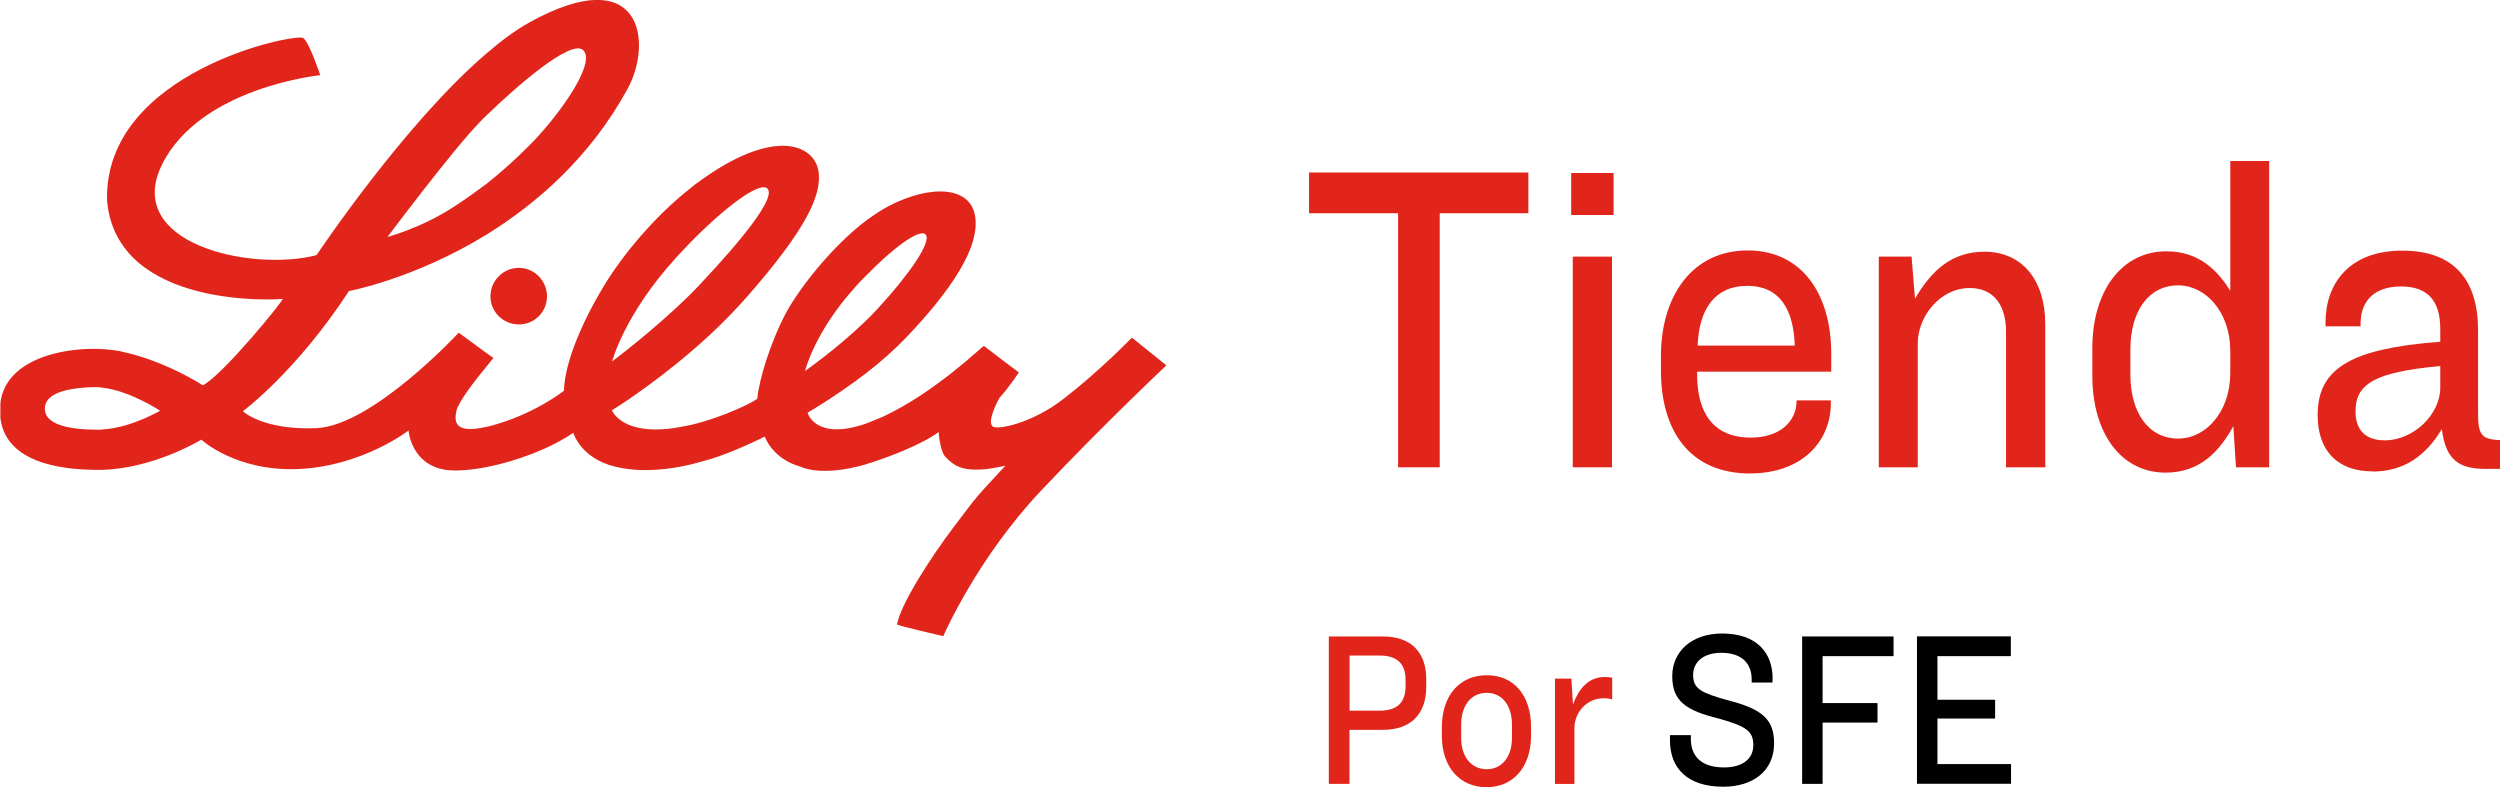
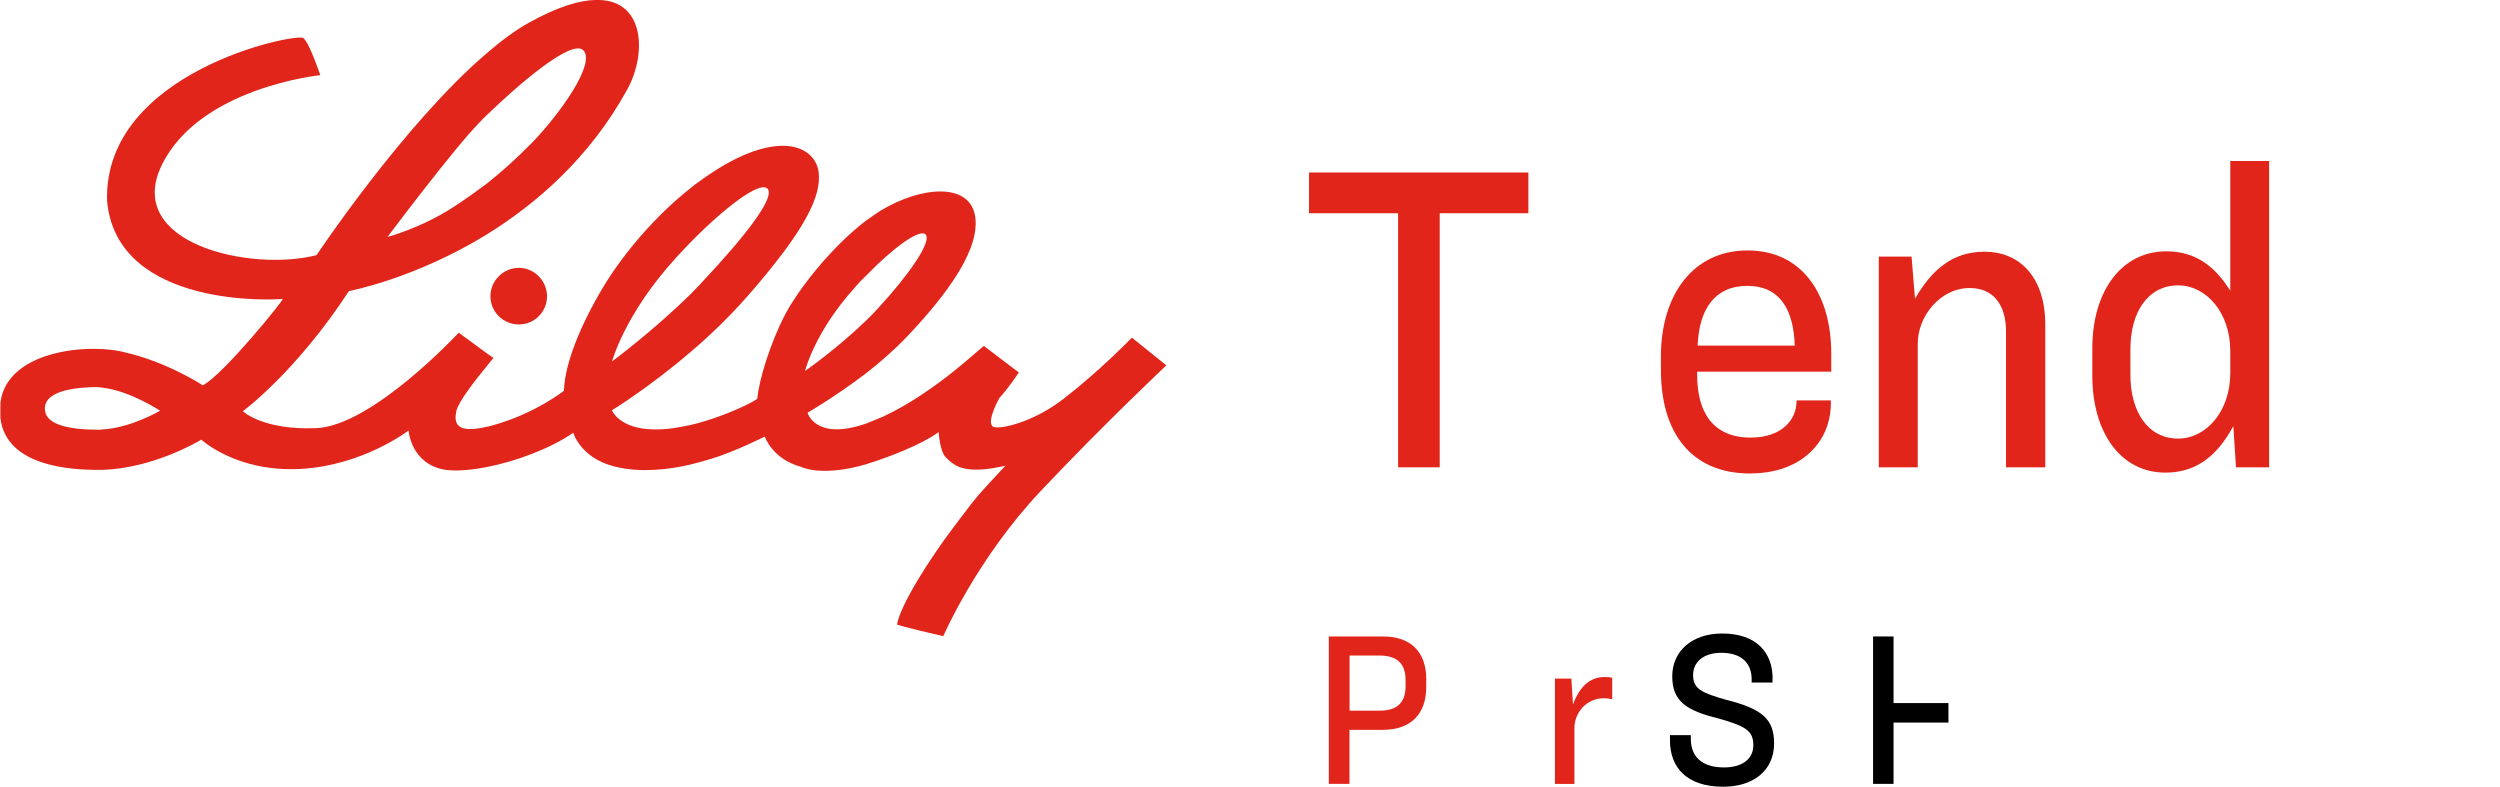
<svg xmlns="http://www.w3.org/2000/svg" id="Capa_2" data-name="Capa 2" viewBox="0 0 254.06 80">
  <defs>
    <style>
      .cls-1 {
        fill: #e1251b;
      }
    </style>
  </defs>
  <g id="Capa_3" data-name="Capa 3">
    <g>
      <g>
        <path class="cls-1" d="M115.02,34.32s-3.27,3.39-6.95,6.22c-3.18,2.48-6.72,3.18-7.19,2.8-.64-.53.64-2.83.7-2.92.88-.94,1.96-2.57,1.96-2.57,0,0-3.45-2.6-3.54-2.69-.09-.09-4.82,4.65-10.28,7.19-.64.26-1.2.5-1.72.7-5.17,1.78-5.93-1.11-5.93-1.11,0,0,2.8-1.61,5.93-4,1.43-1.11,2.92-2.4,4.24-3.8,4.18-4.41,7.45-8.97,6.84-12.27-.64-3.3-5.4-2.98-9.58-.47-.5.32-.99.67-1.49,1.02-3.65,2.78-7.04,7.22-8.27,9.64-1.43,2.75-2.6,6.49-2.78,8.44,0,.15-3.18,1.84-6.78,2.69-.73.15-1.46.29-2.19.38-4.41.47-5.58-1.4-5.81-1.87,0,0,3.74-2.28,8-5.93,1.9-1.61,3.91-3.54,5.76-5.64,5.99-6.84,7.57-10.28,7.25-12.68-.44-2.86-4.65-4.5-12.21,1.05-.26.18-.53.38-.79.61-3.16,2.48-6.22,5.9-8.41,9.29-2.34,3.71-4.38,8.18-4.47,11.31,0,0-2.89,2.31-7.22,3.51-.2.06-.41.12-.61.15-3.16.73-3.36-.38-3.1-1.61.18-.91,2.05-3.3,3.1-4.56.38-.5.67-.82.67-.82l-.67-.47-2.86-2.1s-8.74,9.44-14.46,9.7c-5.46.23-7.48-1.72-7.48-1.72,0,0,5.38-3.94,10.78-12.21,0,0,6.66-1.23,14.02-5.76,5.05-3.13,10.46-7.8,14.26-14.72,2.66-4.79,1.52-13.18-9.96-6.81-1.37.76-2.83,1.84-4.29,3.1-8.41,7.16-17.32,20.54-17.32,20.54-6.69,1.72-19.63-1.17-15.72-9.17,3.86-7.89,16.1-9.12,16.1-9.12,0,0-1.11-3.3-1.72-3.77-.7-.56-20.28,3.39-19.95,16.51.96,11.13,17.53,10.08,17.85,9.99.29-.09-6.08,7.77-8.12,8.79,0,0-3.59-2.37-7.95-3.36-.64-.18-1.4-.26-2.19-.32-4.38-.26-9.96,1.2-10.43,5.49v1.49c.58,5.14,7.71,5.26,9.67,5.29h.76c5.02-.18,9.52-2.78,9.99-3.07,0,0,3.54,3.3,9.99,2.98,6.43-.32,11.07-3.91,11.07-3.91,0,0,.23,3.45,3.77,4,1.05.15,2.54.03,4.21-.29,2.95-.58,6.43-1.87,8.76-3.48,0,0,.73,2.6,4.27,3.45,2.66.64,5.46.29,7.68-.23.73-.18,1.4-.38,1.99-.55,2.37-.7,5.52-2.28,5.52-2.28,0,0,.76,2.28,3.68,3.07,0,0,2.02,1.08,6.63-.26.18-.06.38-.15.61-.2,5.02-1.66,6.75-3.07,6.75-3.07,0,0,.12,1.99.73,2.57.79.79,1.55,1.43,4.03,1.2.88-.09,2.02-.35,2.02-.35-3.18,3.45-2.57,2.69-5.2,6.16-2.45,3.24-5.43,7.89-5.81,9.96-.03.12,4.7,1.2,4.7,1.2,0,0,3.39-7.86,9.93-14.78,6.51-6.89,12.74-12.74,12.74-12.74l-3.48-2.8ZM68.66,26.23c.5-.55,1.02-1.08,1.52-1.61,3.59-3.65,6.95-6.13,7.77-5.49,1.05.85-2.69,5.38-6.54,9.47-.38.44-.82.85-1.23,1.29-3.8,3.74-7.98,6.84-7.98,6.84,0,0,1.26-4.79,6.46-10.49ZM48.73,12.44c.2-.23.47-.47.73-.73,2.89-2.8,8.59-7.83,9.82-6.6,1.31,1.34-2.45,6.54-5.2,9.38-1.61,1.64-3.04,2.92-4.62,4.18-1.02.76-2.07,1.52-3.33,2.34-3.3,2.16-6.75,3.07-6.75,3.07,0,0,6.84-9.12,9.35-11.63ZM10.43,43.64c-.15.03-.29.03-.44.03-3.04,0-5.35-.53-5.43-2.05-.09-1.52,1.87-2.19,4.94-2.28.29,0,.61,0,.93.06,2.8.32,5.84,2.34,5.84,2.34,0,0-2.98,1.75-5.84,1.9ZM86.83,29.26c.38-.44.76-.85,1.17-1.23,2.8-2.89,5.38-4.73,6.02-4.24.82.67-1.81,4.32-4.82,7.57-.38.41-.79.85-1.2,1.23-2.95,2.86-6.19,5.11-6.19,5.11,0,0,.96-3.94,5.03-8.44Z" />
        <path class="cls-1" d="M49.84,30.11c0,1.58,1.29,2.86,2.89,2.86s2.86-1.29,2.86-2.86-1.29-2.89-2.86-2.89-2.89,1.29-2.89,2.89Z" />
      </g>
      <g>
        <path class="cls-1" d="M155.32,17.53v4.14h-9.01v25.82h-4.23v-25.82h-9.05v-4.14h22.28Z" />
-         <path class="cls-1" d="M163.98,17.58v4.27h-4.31v-4.27h4.31ZM163.82,26.08v21.41h-3.99v-21.41h3.99Z" />
        <path class="cls-1" d="M177.88,48.12c-6.19,0-9.09-4.36-9.09-10.48v-1.44c0-6.16,3.21-10.75,8.81-10.75s8.5,4.54,8.5,10.48v1.84h-13.63v.31c0,3.82,1.61,6.39,5.44,6.39,3.09,0,4.66-1.75,4.66-3.69v-.09h3.49v.27c0,4-3.05,7.15-8.18,7.15ZM172.52,35.12h9.87c-.12-3.69-1.53-6.07-4.82-6.07s-4.9,2.34-5.05,6.07Z" />
        <path class="cls-1" d="M194.26,26.08l.35,4.27c1.68-2.88,3.76-4.77,7.05-4.77,3.84,0,6.19,2.88,6.19,7.38v14.53h-3.99v-13.81c0-2.65-1.25-4.41-3.68-4.41-3.05,0-5.29,2.92-5.29,5.62v12.6h-3.96v-21.41h3.33Z" />
        <path class="cls-1" d="M230.6,16.36v31.13h-3.37l-.27-4.18c-1.41,2.56-3.37,4.72-6.89,4.72-4.58,0-7.44-4.09-7.44-9.85v-2.79c0-5.76,2.94-9.85,7.52-9.85,3.37,0,5.21,1.98,6.5,4v-13.18h3.96ZM216.5,35.48v2.61c0,3.73,1.76,6.48,4.86,6.48,2.82,0,5.29-2.74,5.29-6.66v-2.25c0-3.91-2.47-6.66-5.29-6.66-3.09,0-4.86,2.74-4.86,6.48Z" />
-         <path class="cls-1" d="M241.09,47.9c-3.52,0-5.56-2.07-5.56-5.71,0-2.34.78-4.09,2.98-5.35,1.8-1.03,4.7-1.75,9.48-2.11v-1.3c0-2.79-1.21-4.32-3.99-4.32-2.62,0-4.11,1.39-4.11,3.78v.27h-3.56v-.4c0-3.96,2.43-7.29,7.79-7.29s7.71,3.06,7.71,8.1v8.46c0,2.25.43,2.61,2.23,2.7v2.92h-1.45c-2.62,0-4.07-.81-4.46-4.05-1.61,2.7-3.84,4.32-7.05,4.32ZM242.35,44.75c2.94,0,5.64-2.65,5.64-5.35v-2.2c-3.45.31-5.6.81-6.81,1.48-1.41.81-1.8,1.8-1.8,3.15,0,1.8.94,2.92,2.98,2.92Z" />
      </g>
      <g>
        <path class="cls-1" d="M140.57,64.68c2.86,0,4.37,1.66,4.37,4.3v.83c0,2.72-1.53,4.36-4.41,4.36h-3.39v5.49h-2.1v-14.98h5.52ZM137.15,72.22h3.05c1.92,0,2.64-.95,2.64-2.5v-.63c0-1.51-.74-2.47-2.62-2.47h-3.07v5.6Z" />
-         <path class="cls-1" d="M155.59,73.88v.9c0,3.17-1.82,5.22-4.52,5.22s-4.54-2.02-4.54-5.2v-.92c0-3.17,1.78-5.26,4.56-5.26s4.5,2.07,4.5,5.26ZM148.49,73.63v1.37c0,1.89,1.02,3.17,2.59,3.17s2.57-1.28,2.57-3.17v-1.37c0-1.87-.94-3.22-2.57-3.22s-2.59,1.35-2.59,3.22Z" />
        <path class="cls-1" d="M159.69,68.96l.16,2.63c.57-1.55,1.55-2.79,3.21-2.79.29,0,.53.02.78.07v2.2c-.27-.07-.53-.11-.88-.11-1.66,0-2.96,1.39-2.96,3.04v5.67h-1.98v-10.71h1.66Z" />
        <path d="M180.13,68.96v.4h-2.12v-.34c0-1.42-.82-2.68-3.09-2.68-1.78,0-2.86.92-2.86,2.25,0,1.44.88,1.82,3.41,2.54,3.53.9,4.82,1.89,4.82,4.41,0,2.81-2.15,4.41-5.17,4.41-3.72,0-5.41-1.96-5.41-4.7v-.54h2.12v.38c0,1.75,1.06,2.9,3.37,2.9,1.8,0,2.98-.81,2.98-2.27s-.8-1.93-3.52-2.7c-3.33-.81-4.72-1.78-4.72-4.3s1.98-4.34,5.07-4.34c3.58,0,5.13,2.02,5.13,4.57Z" />
-         <path d="M192.43,64.68v2h-7.21v4.77h5.58v1.98h-5.58v6.23h-2.08v-14.98h9.28Z" />
-         <path d="M204.35,64.68v2h-7.46v4.43h5.86v1.91h-5.86v4.63h7.48v2h-9.56v-14.98h9.54Z" />
+         <path d="M192.43,64.68v2v4.77h5.58v1.98h-5.58v6.23h-2.08v-14.98h9.28Z" />
      </g>
    </g>
  </g>
</svg>